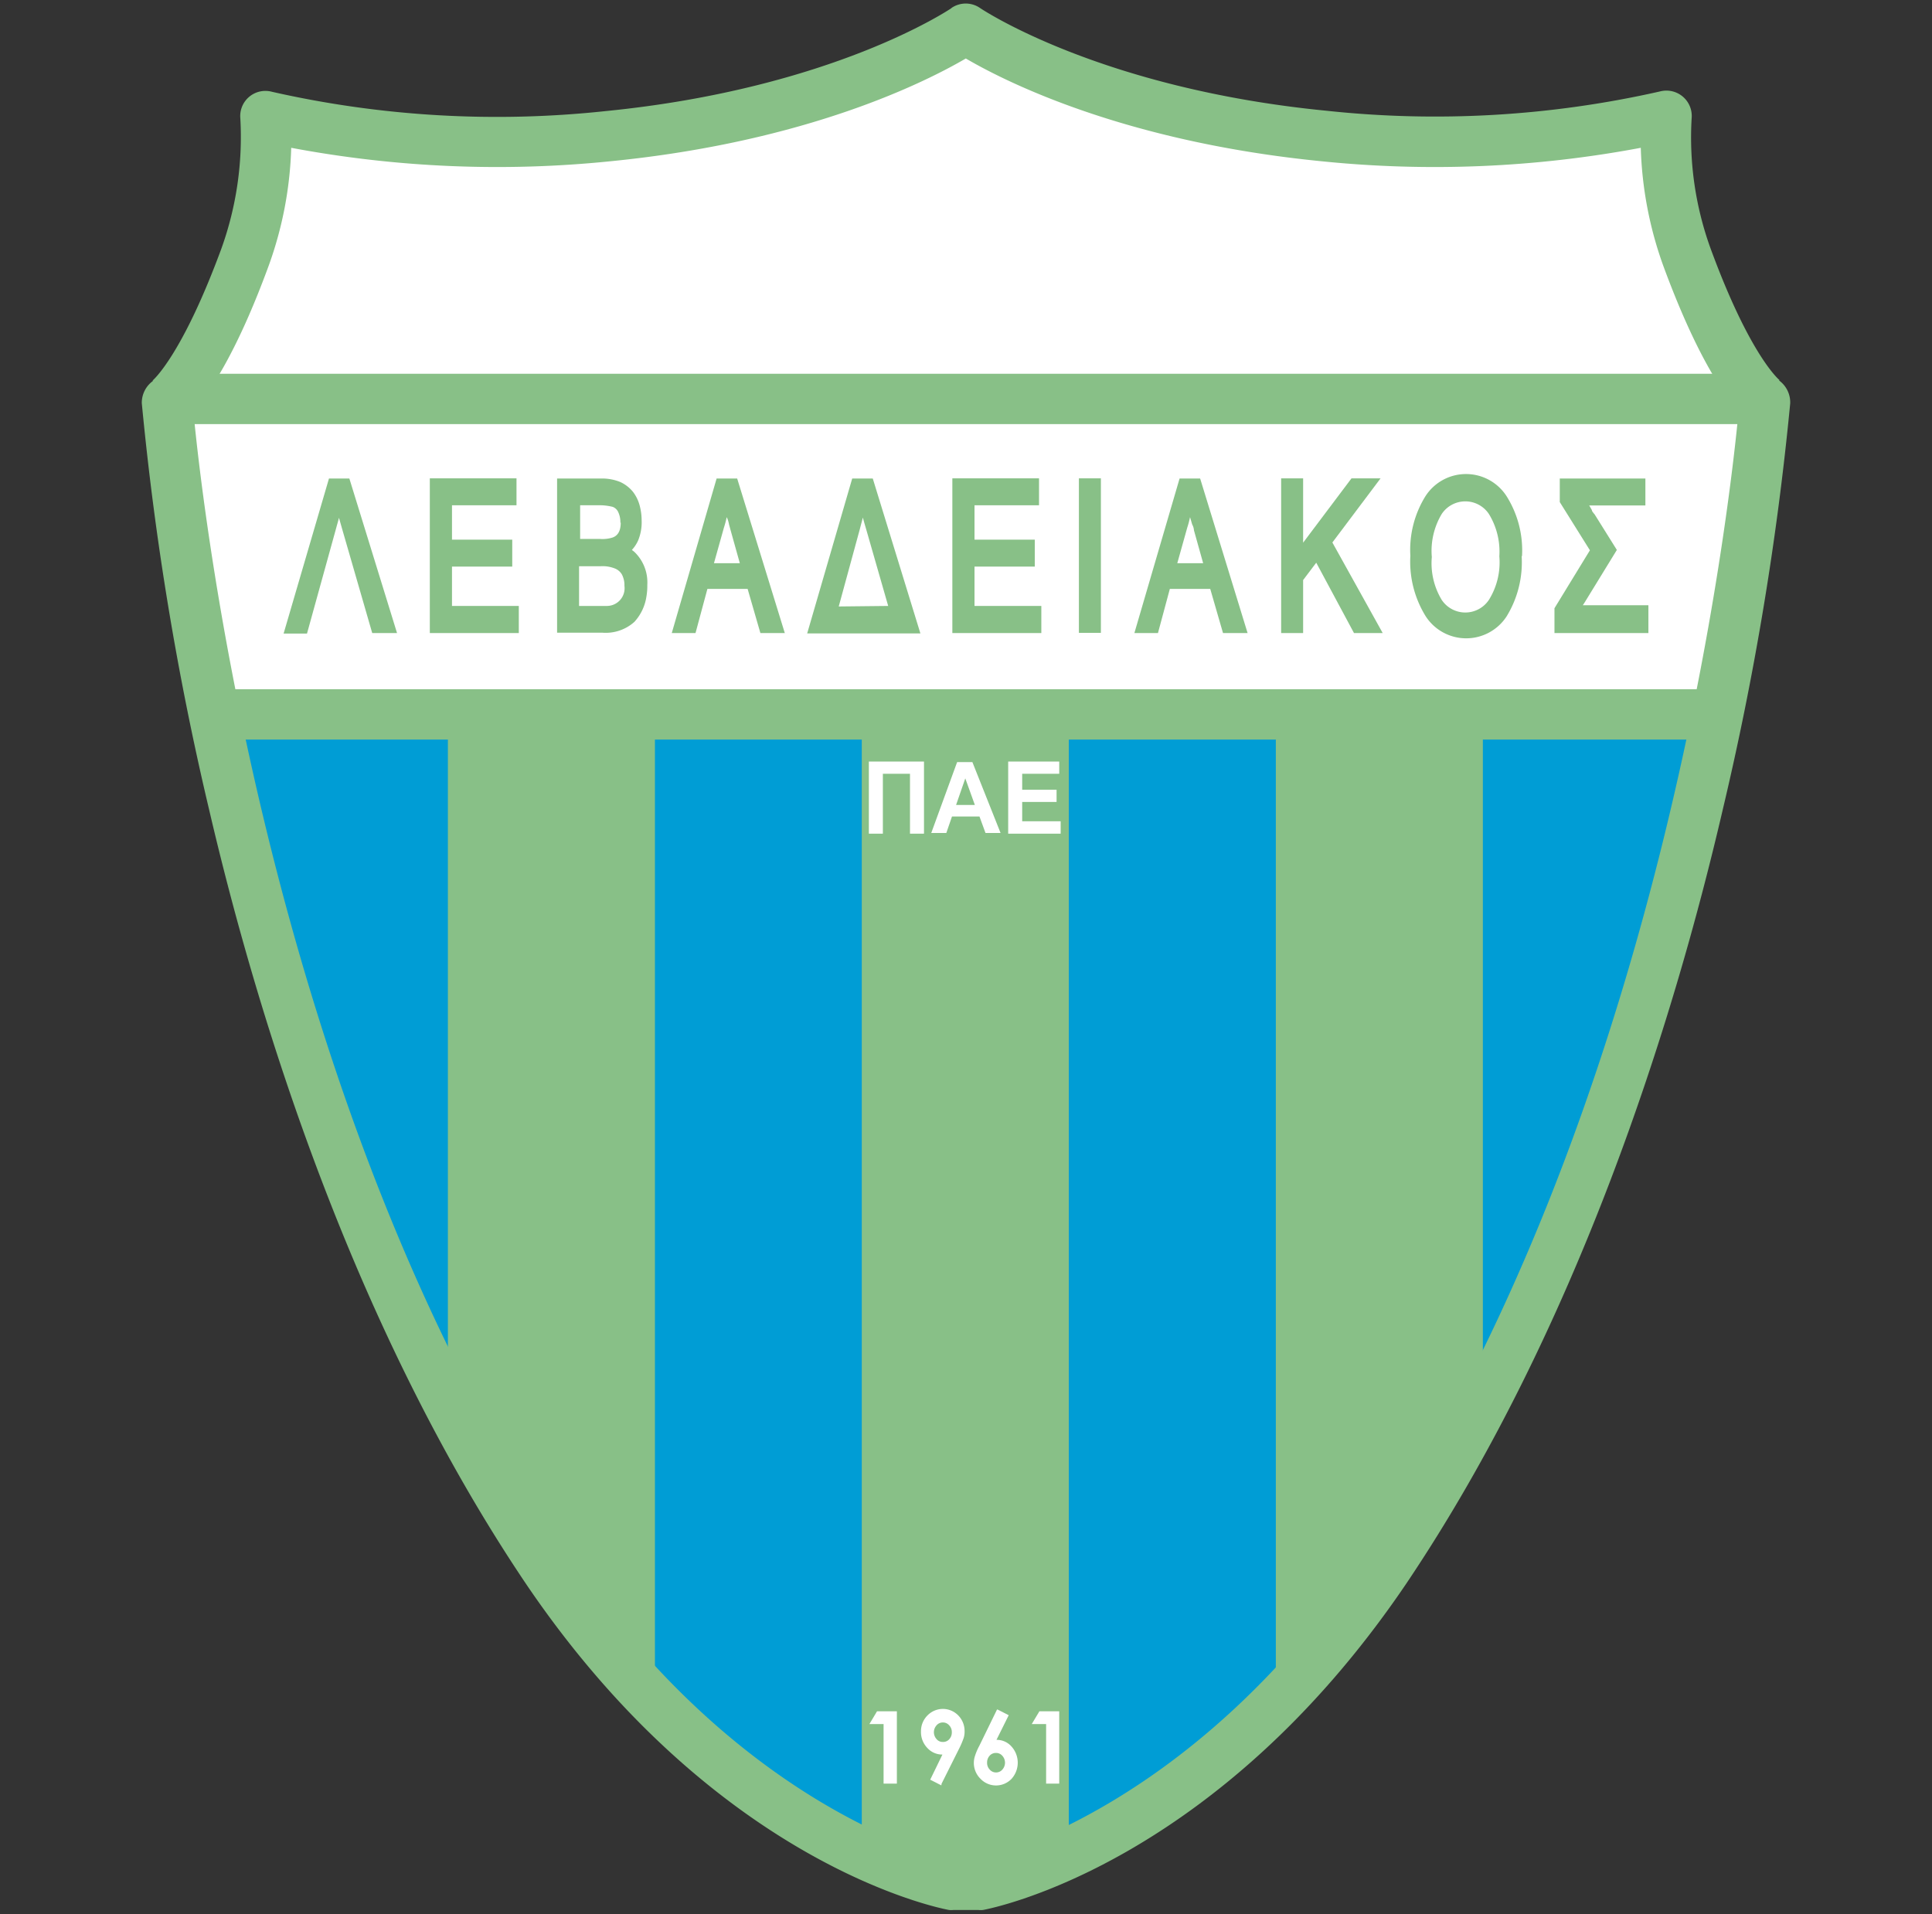
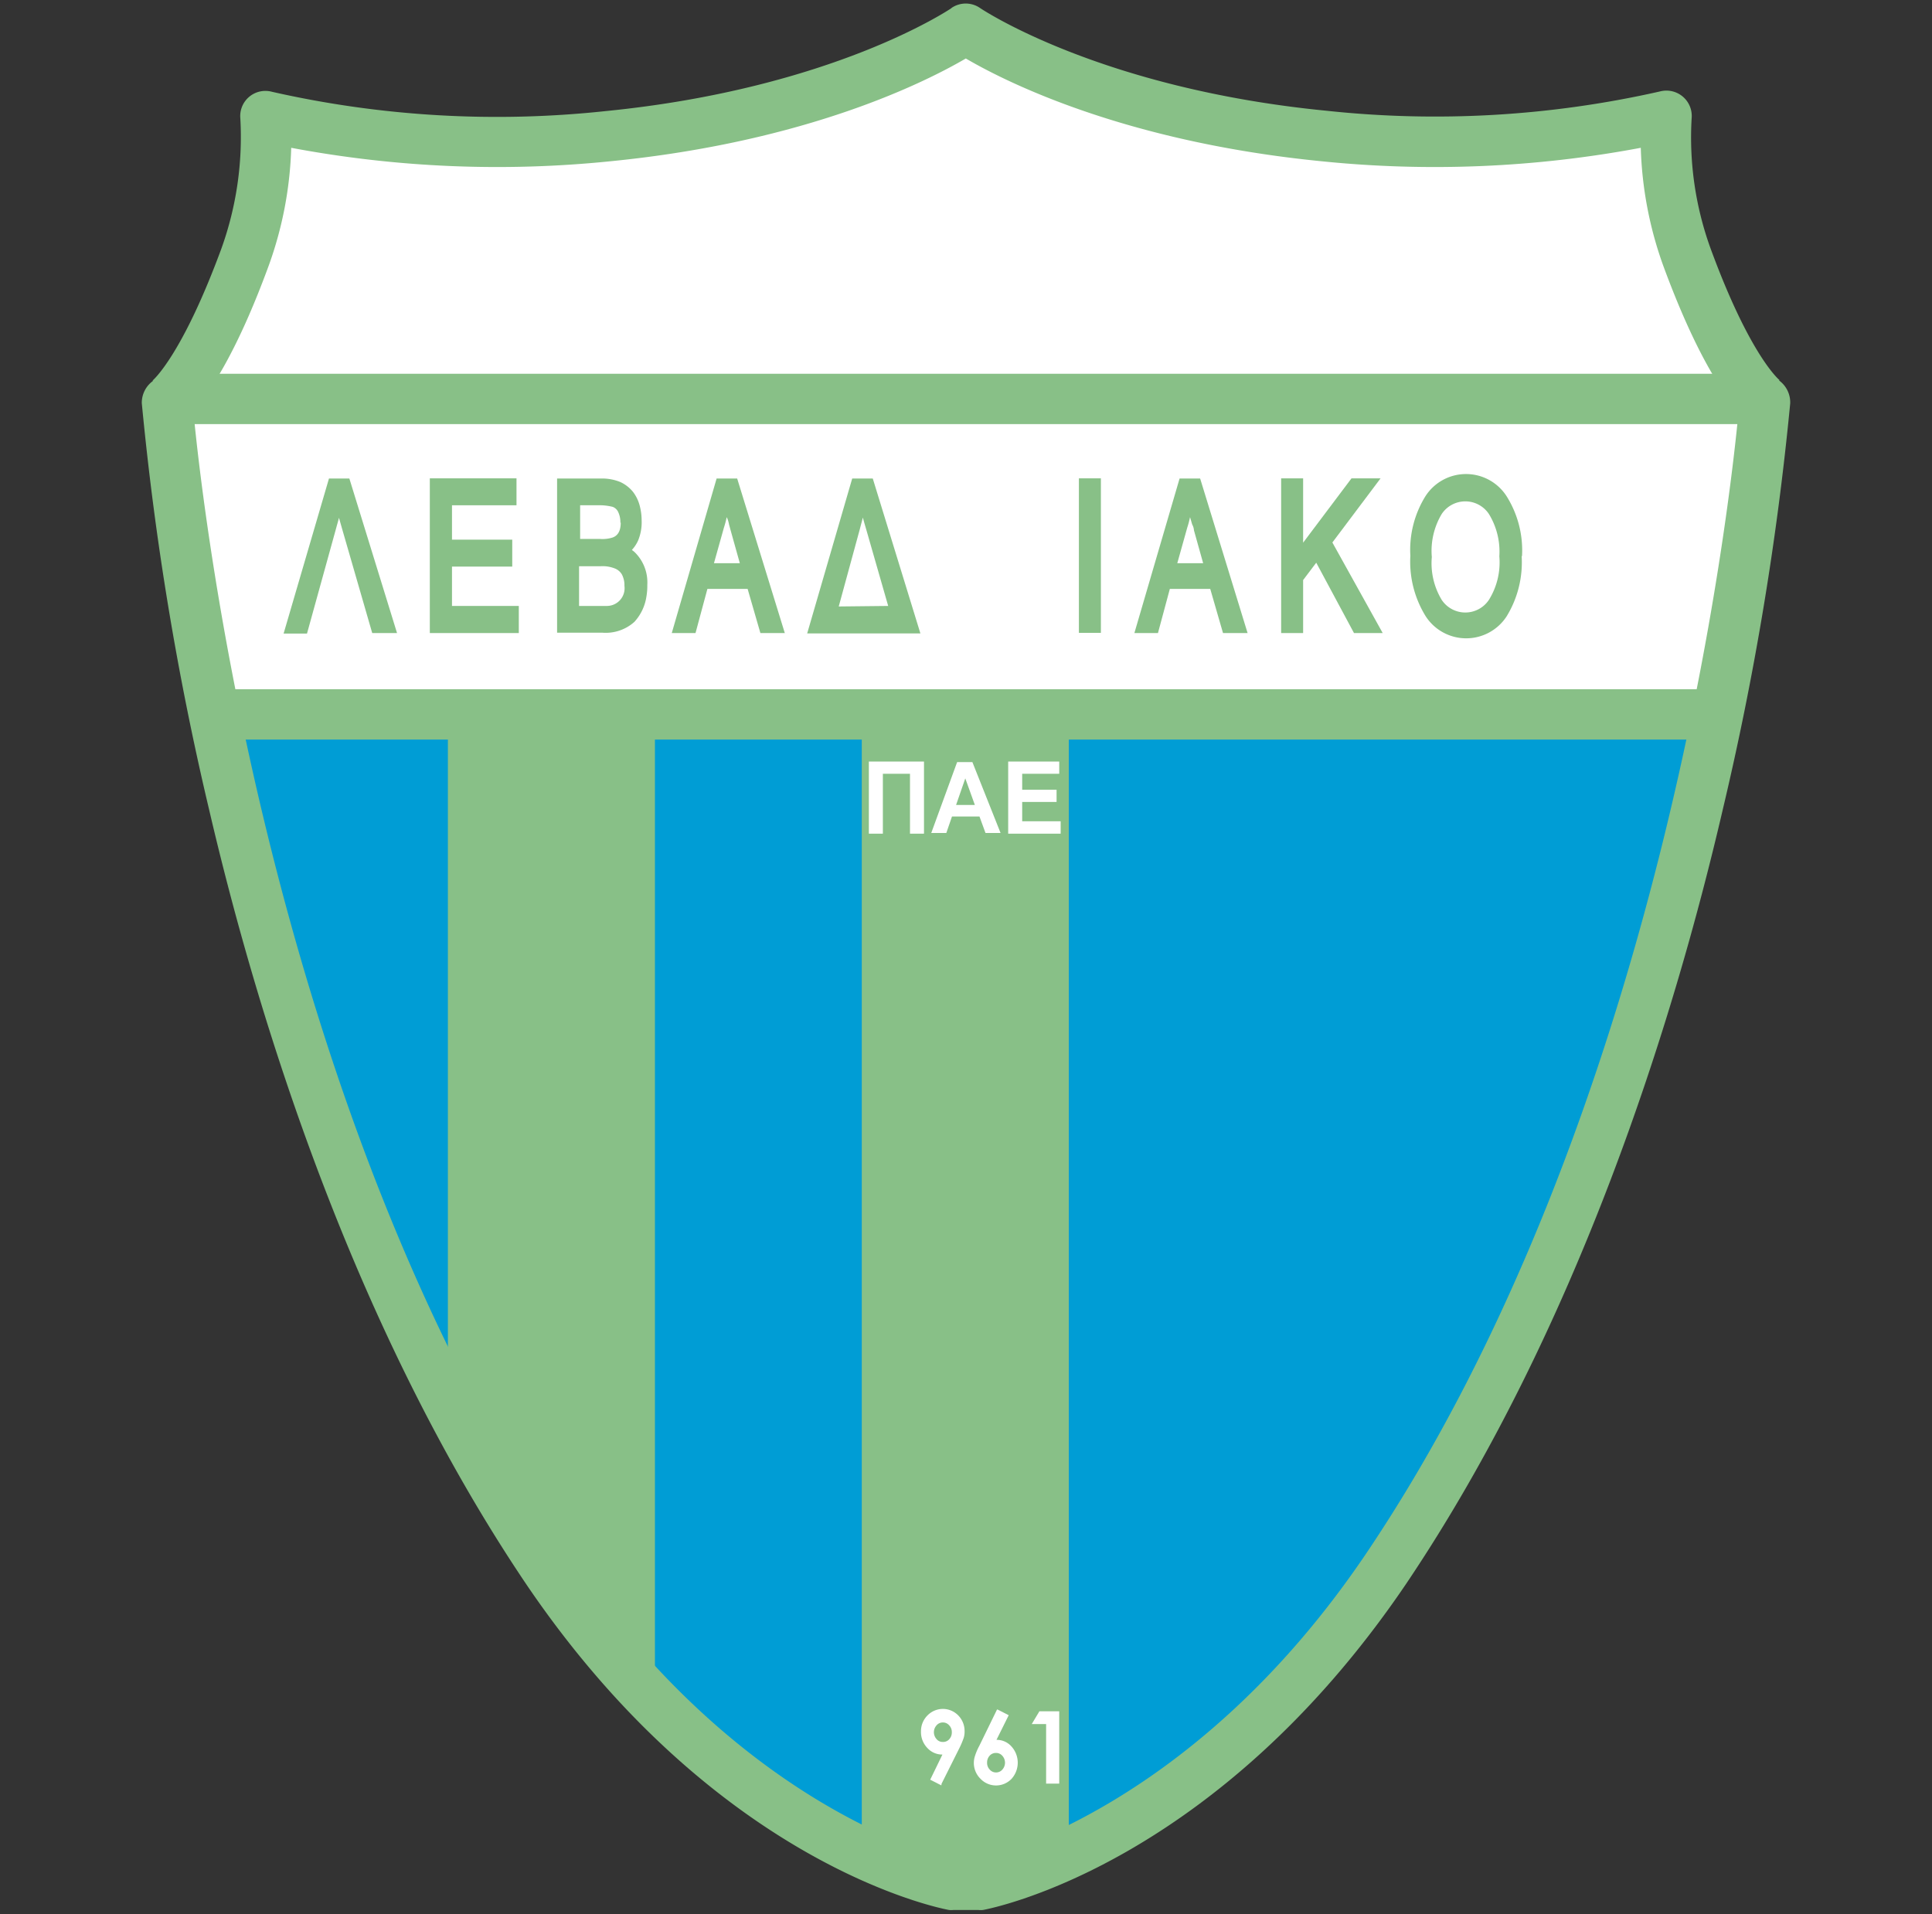
<svg xmlns="http://www.w3.org/2000/svg" id="Layer_1" data-name="Layer 1" viewBox="0 0 109 108">
  <rect x="0" y="0" width="109" height="108" fill="#333333" stroke="none" />
  <defs>
    <style>.cls-1{fill:#009dd5;}.cls-2{fill:#fff;}.cls-3{fill:#88c087;}</style>
  </defs>
  <path class="cls-1" d="M53.8,106.37s-12.43-2.27-22.95-17.8C12.29,61.17,9.43,22.65,9.43,22.65s1.86-1.22,4.4-8.15A19.81,19.81,0,0,0,15,6.55,58.37,58.37,0,0,0,34.29,7.69C47.68,6.36,54.48,1.62,54.48,1.62s6.84,4.74,20.23,6.07A58.37,58.37,0,0,0,94,6.55a19.87,19.87,0,0,0,1.15,8c2.54,6.92,4.4,8.14,4.4,8.14S96.71,61.17,78.15,88.57c-10.52,15.53-23,17.8-23,17.8Z" />
  <path class="cls-2" d="M15.49,7a57.88,57.88,0,0,0,22,.28C48.74,5,54.56,2,54.56,2A54.27,54.27,0,0,0,76.3,8.11c12.35.71,17.33-.85,17.33-.85s-.29,3.27,2.13,8.52,3.41,7.39,3.41,7.39a67.69,67.69,0,0,1-.71,8.1c-.71,5.25-1.57,9.37-1.57,9.37L12.37,40.5a63.07,63.07,0,0,1-2-9.94c-.85-6.4-1-7.25-1-7.25a26.9,26.9,0,0,0,4.12-7.53A26.79,26.79,0,0,0,15.49,7Z" />
  <rect class="cls-3" x="10.66" y="21.09" width="88.53" height="2.84" />
-   <polygon class="cls-3" points="83.66 78.43 79.42 86.67 71.98 95.91 71.98 40.26 83.66 40.26 83.66 78.43" />
  <rect class="cls-3" x="48.62" y="40.24" width="11.68" height="65.47" />
  <polygon class="cls-3" points="36.95 95.48 28.28 85.82 25.27 78.86 25.27 40.24 36.95 40.24 36.95 95.48" />
  <rect class="cls-3" x="12.04" y="38.89" width="85.1" height="2.84" />
  <path class="cls-3" d="M22.4,35.72H21l-1.67-5.78c-.13-.45-.23-.81-.3-1.09a6.1,6.1,0,0,1-.15-.65l.42,0c0,.22-.07.49-.14.82,0,.12-.09.39-.2.8l-1.64,5.93H16L18.56,27h1.15Z" />
  <polygon class="cls-3" points="29.27 35.72 24.25 35.72 24.25 26.99 29.14 26.99 29.14 28.51 25.5 28.51 25.5 30.45 28.9 30.45 28.9 31.97 25.5 31.97 25.5 34.19 29.27 34.19 29.27 35.72" />
  <path class="cls-3" d="M35.23,33.06a1.32,1.32,0,0,0-.14-.64.8.8,0,0,0-.39-.34,1.88,1.88,0,0,0-.82-.13H32.67v2.24h1.59A1,1,0,0,0,35.23,33.06ZM35,29.49a1.32,1.32,0,0,0-.11-.57.56.56,0,0,0-.32-.32,3.06,3.06,0,0,0-.84-.09h-1v1.9h1.12a1.9,1.9,0,0,0,.71-.08c.31-.11.46-.39.46-.84M36.52,33a3.53,3.53,0,0,1-.05.66,2.7,2.7,0,0,1-.68,1.43,2.42,2.42,0,0,1-1.8.61H31.43V27h2.51A2.69,2.69,0,0,1,35,27.2a2,2,0,0,1,.71.55,2.18,2.18,0,0,1,.38.78,3.24,3.24,0,0,1,.11.82A2.69,2.69,0,0,1,36,30.5a2,2,0,0,1-.35.53l.14.11A2.38,2.38,0,0,1,36.52,33" />
  <path class="cls-3" d="M41,29.18a5.75,5.75,0,0,1-.16.6l-.56,2h1.46l-.52-1.86-.09-.33C41.1,29.42,41.05,29.28,41,29.18Zm3.26,6.54H42.9l-.72-2.49H39.91l-.67,2.49H37.9L40.43,27h1.16l2.69,8.73" />
  <path class="cls-3" d="M50.11,34.19l-1.22-4.25c-.15-.51-.25-.87-.3-1.09a5.4,5.4,0,0,1-.16-.65l.42,0c0,.25-.07.53-.13.82s-.12.48-.2.8l-1.2,4.4Zm1.82,1.55-1.2,0-5.19,0L48.08,27h1.16l2.69,8.75" />
-   <polygon class="cls-3" points="58.75 35.72 53.73 35.72 53.73 26.99 58.62 26.99 58.62 28.51 54.98 28.51 54.98 30.45 58.38 30.45 58.38 31.97 54.98 31.97 54.98 34.19 58.75 34.19 58.75 35.72" />
  <rect class="cls-3" x="60.87" y="26.99" width="1.24" height="8.72" />
  <path class="cls-3" d="M67.14,29.18a5.75,5.75,0,0,1-.16.6l-.56,2h1.46l-.52-1.86s0-.15-.1-.33Zm3.25,6.54H69l-.72-2.49H66l-.67,2.49H64L66.55,27h1.16l2.68,8.73" />
  <polygon class="cls-3" points="78.01 35.72 76.39 35.72 74.26 31.75 73.52 32.73 73.52 35.72 72.28 35.72 72.28 26.99 73.52 26.99 73.52 30.62 76.25 26.99 77.89 26.99 75.17 30.61 78.01 35.72" />
  <path class="cls-3" d="M84.59,31.39A4.06,4.06,0,0,0,84,29a1.6,1.6,0,0,0-2.66,0,4.06,4.06,0,0,0-.56,2.43,4,4,0,0,0,.56,2.42,1.6,1.6,0,0,0,2.66,0A4,4,0,0,0,84.59,31.39Zm1.26,0A5.84,5.84,0,0,1,85,34.78a2.72,2.72,0,0,1-4.56,0,5.84,5.84,0,0,1-.87-3.42A5.74,5.74,0,0,1,80.42,28,2.72,2.72,0,0,1,85,28a5.74,5.74,0,0,1,.87,3.37" />
-   <path class="cls-3" d="M93,35.72H87.7v-1.4l2-3.27L88,28.33V27h4.83v1.52H89.66l.15.26c0,.08.1.17.16.25l1.25,2-1.84,3-.08.12H93Z" />
  <path class="cls-3" d="M34.43,9.1C45.59,8,52.28,4.59,54.49,3.3,56.69,4.59,63.41,8,74.57,9.1a62.82,62.82,0,0,0,18-.76A21.42,21.42,0,0,0,93.84,15c1.84,5,3.38,7.24,4.25,8.2C97.61,28.31,93.81,62.92,77,87.77,67.46,101.83,56.25,104.69,55.06,105H54c-1.19-.26-12.4-3.11-21.93-17.18C15.19,62.91,11.39,28.31,10.91,23.2c.87-1,2.41-3.19,4.25-8.21a21.32,21.32,0,0,0,1.27-6.65A62.82,62.82,0,0,0,34.43,9.1ZM53.68.46C53.61.5,47,5,34.15,6.27a57.47,57.47,0,0,1-18.8-1.09,1.42,1.42,0,0,0-1.79,1.51A18.61,18.61,0,0,1,12.5,14c-2.25,6.12-3.89,7.47-3.9,7.48l.05,0A1.52,1.52,0,0,0,8,22.75a168.65,168.65,0,0,0,3.79,22.9C14.59,57.68,20,75,29.67,89.36,40.4,105.21,53,107.67,53.54,107.77a1.06,1.06,0,0,0,.25,0H55.2a1.1,1.1,0,0,0,.26,0c.53-.1,13.14-2.56,23.87-18.4C89,75,94.41,57.68,97.2,45.66A168.91,168.91,0,0,0,101,22.76a1.53,1.53,0,0,0-.64-1.3l.05,0S98.75,20.14,96.5,14a18.39,18.39,0,0,1-1.06-7.33,1.43,1.43,0,0,0-1.79-1.51,57.47,57.47,0,0,1-18.8,1.09C62.05,5,55.36.5,55.29.45a1.42,1.42,0,0,0-1.61,0" />
  <polygon class="cls-2" points="49.02 42.97 52.13 42.97 52.13 47.04 51.34 47.04 51.34 43.66 49.81 43.66 49.81 47.04 49.02 47.04 49.02 42.97" />
  <path class="cls-2" d="M55,45.42l-.54-1.5-.52,1.5ZM56.45,47H55.6l-.34-.93H53.71l-.32.93h-.85L54,43h.86L56.45,47" />
  <polygon class="cls-2" points="56.88 47.04 56.88 42.97 59.76 42.97 59.76 43.66 57.67 43.66 57.67 44.56 59.61 44.56 59.61 45.25 57.67 45.25 57.67 46.34 59.84 46.34 59.84 47.04 56.88 47.04" />
-   <polygon class="cls-2" points="49.48 96.56 50.6 96.56 50.6 100.64 49.85 100.64 49.85 97.28 49.05 97.28 49.48 96.56" />
  <path class="cls-2" d="M53.2,98.29a.46.46,0,0,0,.36-.16.56.56,0,0,0,.14-.39.54.54,0,0,0-.15-.39.46.46,0,0,0-.35-.16.46.46,0,0,0-.36.16.58.58,0,0,0,0,.78A.45.45,0,0,0,53.2,98.29Zm-.09,2.45-.63-.32L53.17,99a1.13,1.13,0,0,1-.85-.37,1.29,1.29,0,0,1-.36-.93,1.25,1.25,0,0,1,.36-.9,1.21,1.21,0,0,1,1.75,0,1.25,1.25,0,0,1,.35.88,1.2,1.2,0,0,1-.05.38,4.67,4.67,0,0,1-.25.59l-1,2" />
  <path class="cls-2" d="M56.19,98.91a.46.46,0,0,0-.36.16.56.56,0,0,0-.14.39.54.54,0,0,0,.15.39.46.46,0,0,0,.35.16.46.46,0,0,0,.36-.16.58.58,0,0,0,0-.78A.46.46,0,0,0,56.19,98.91Zm.09-2.45.63.32-.69,1.39a1.11,1.11,0,0,1,.85.38,1.36,1.36,0,0,1,0,1.82,1.21,1.21,0,0,1-1.75,0A1.25,1.25,0,0,1,55,99.1a3.2,3.2,0,0,1,.25-.59l1-2.05" />
  <polygon class="cls-2" points="58.64 96.56 59.76 96.56 59.76 100.64 59.02 100.64 59.02 97.28 58.21 97.28 58.64 96.56" />
</svg>